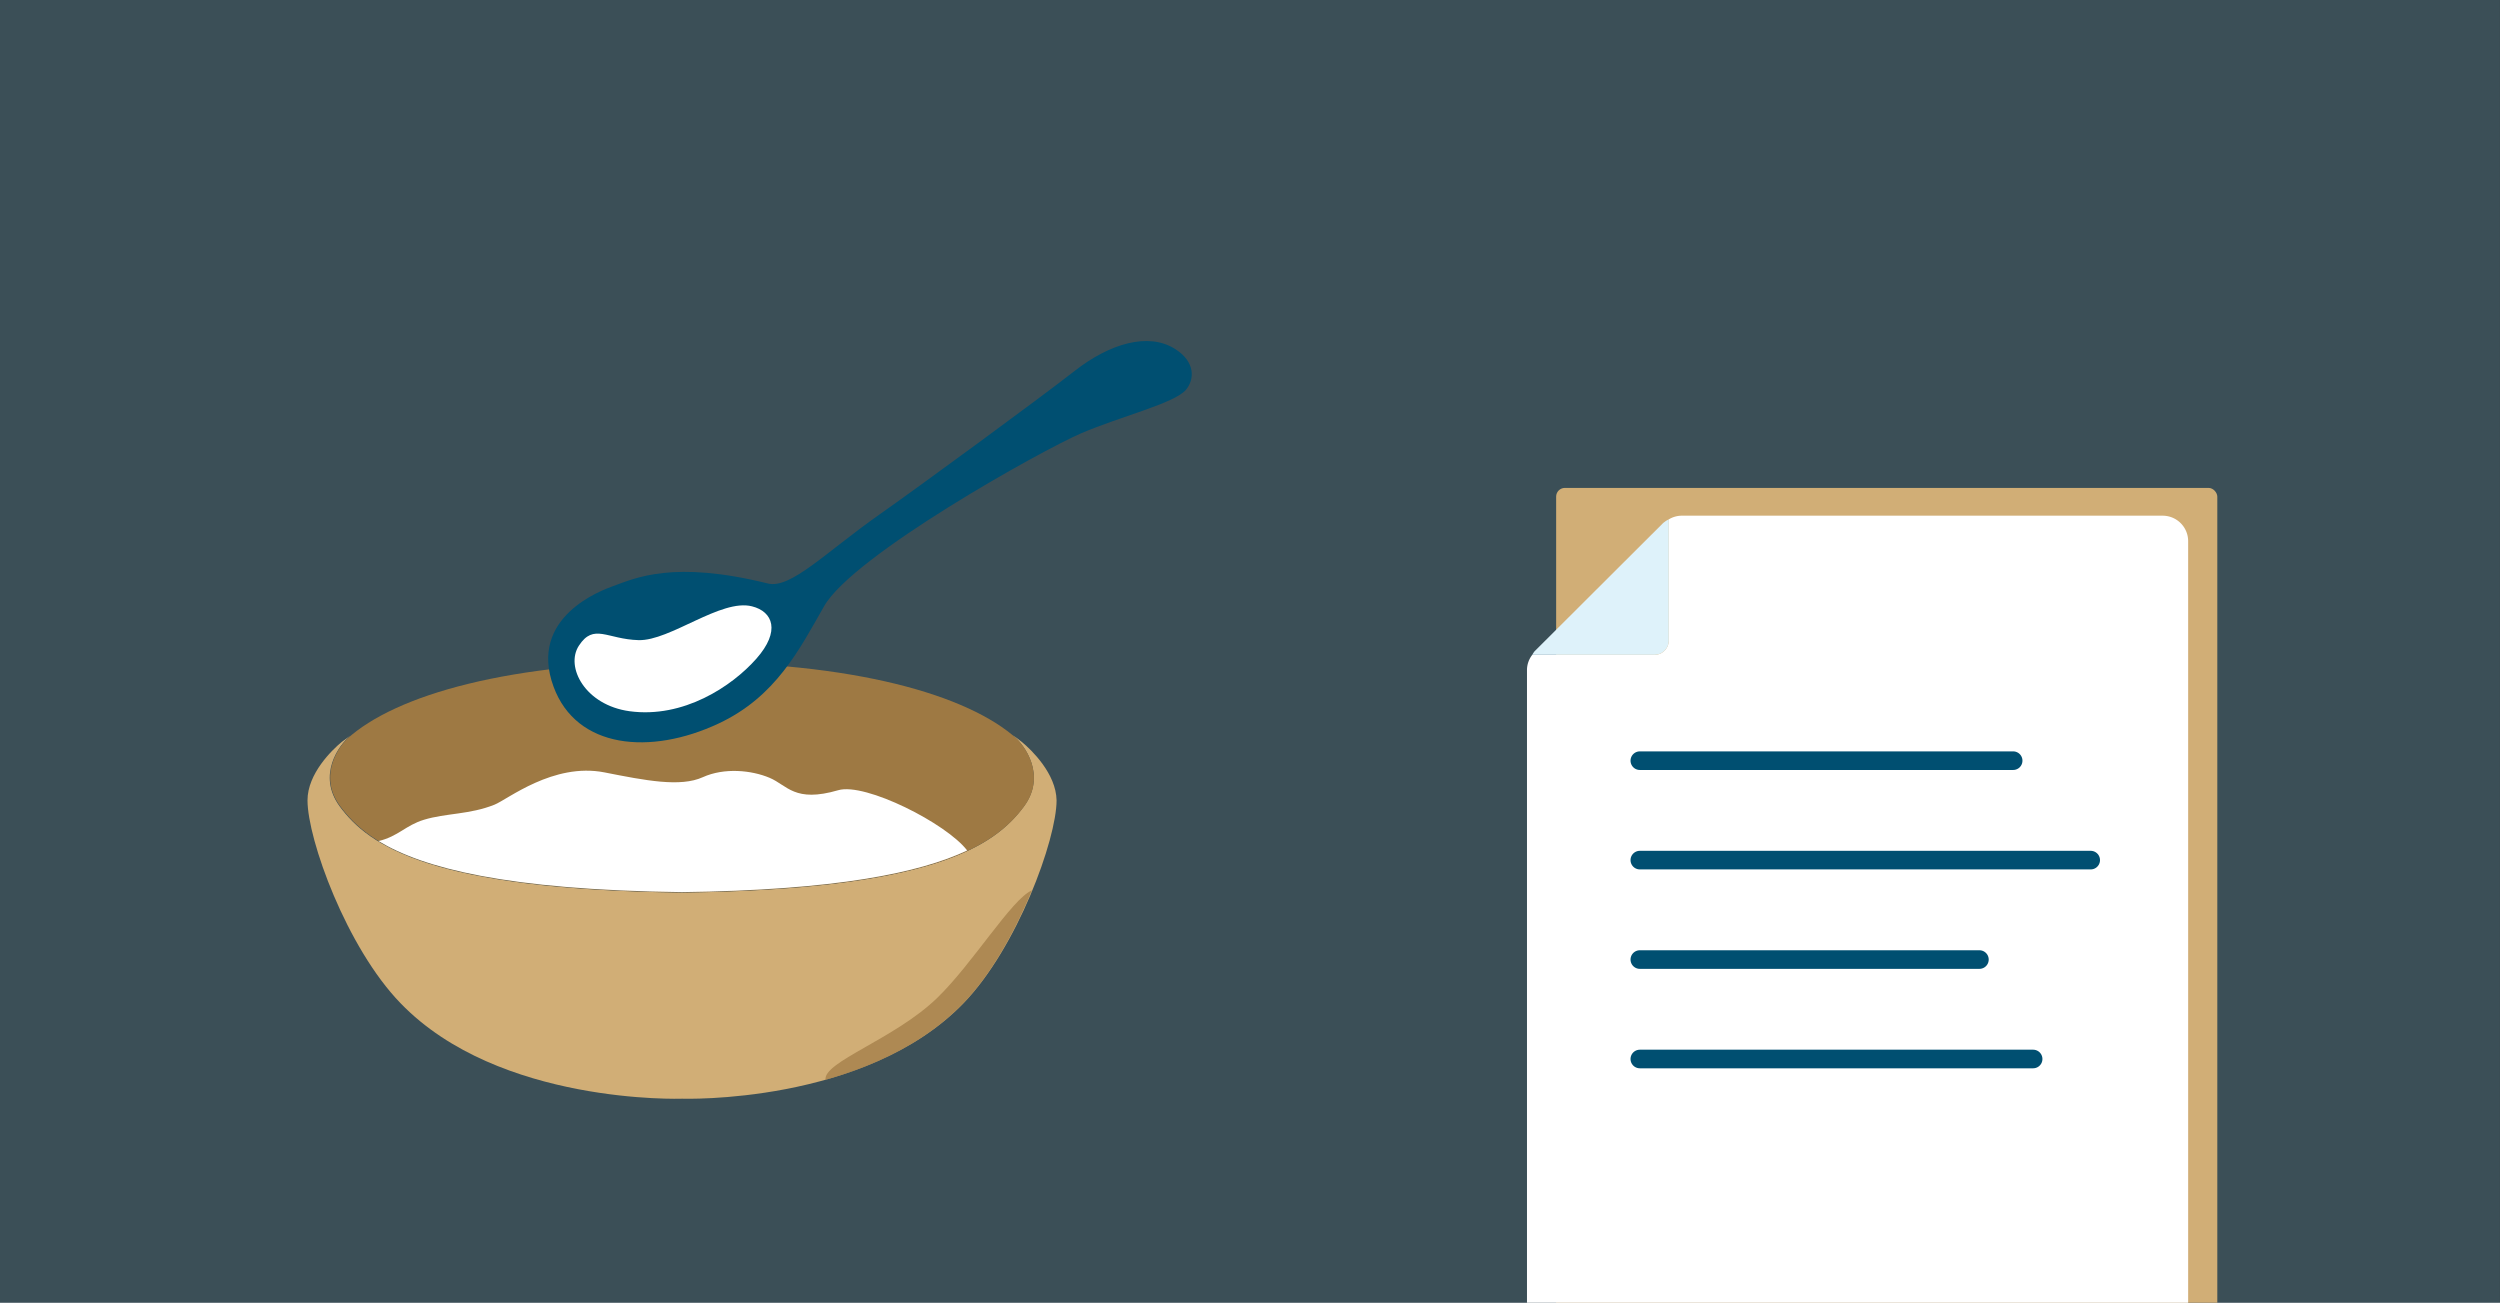
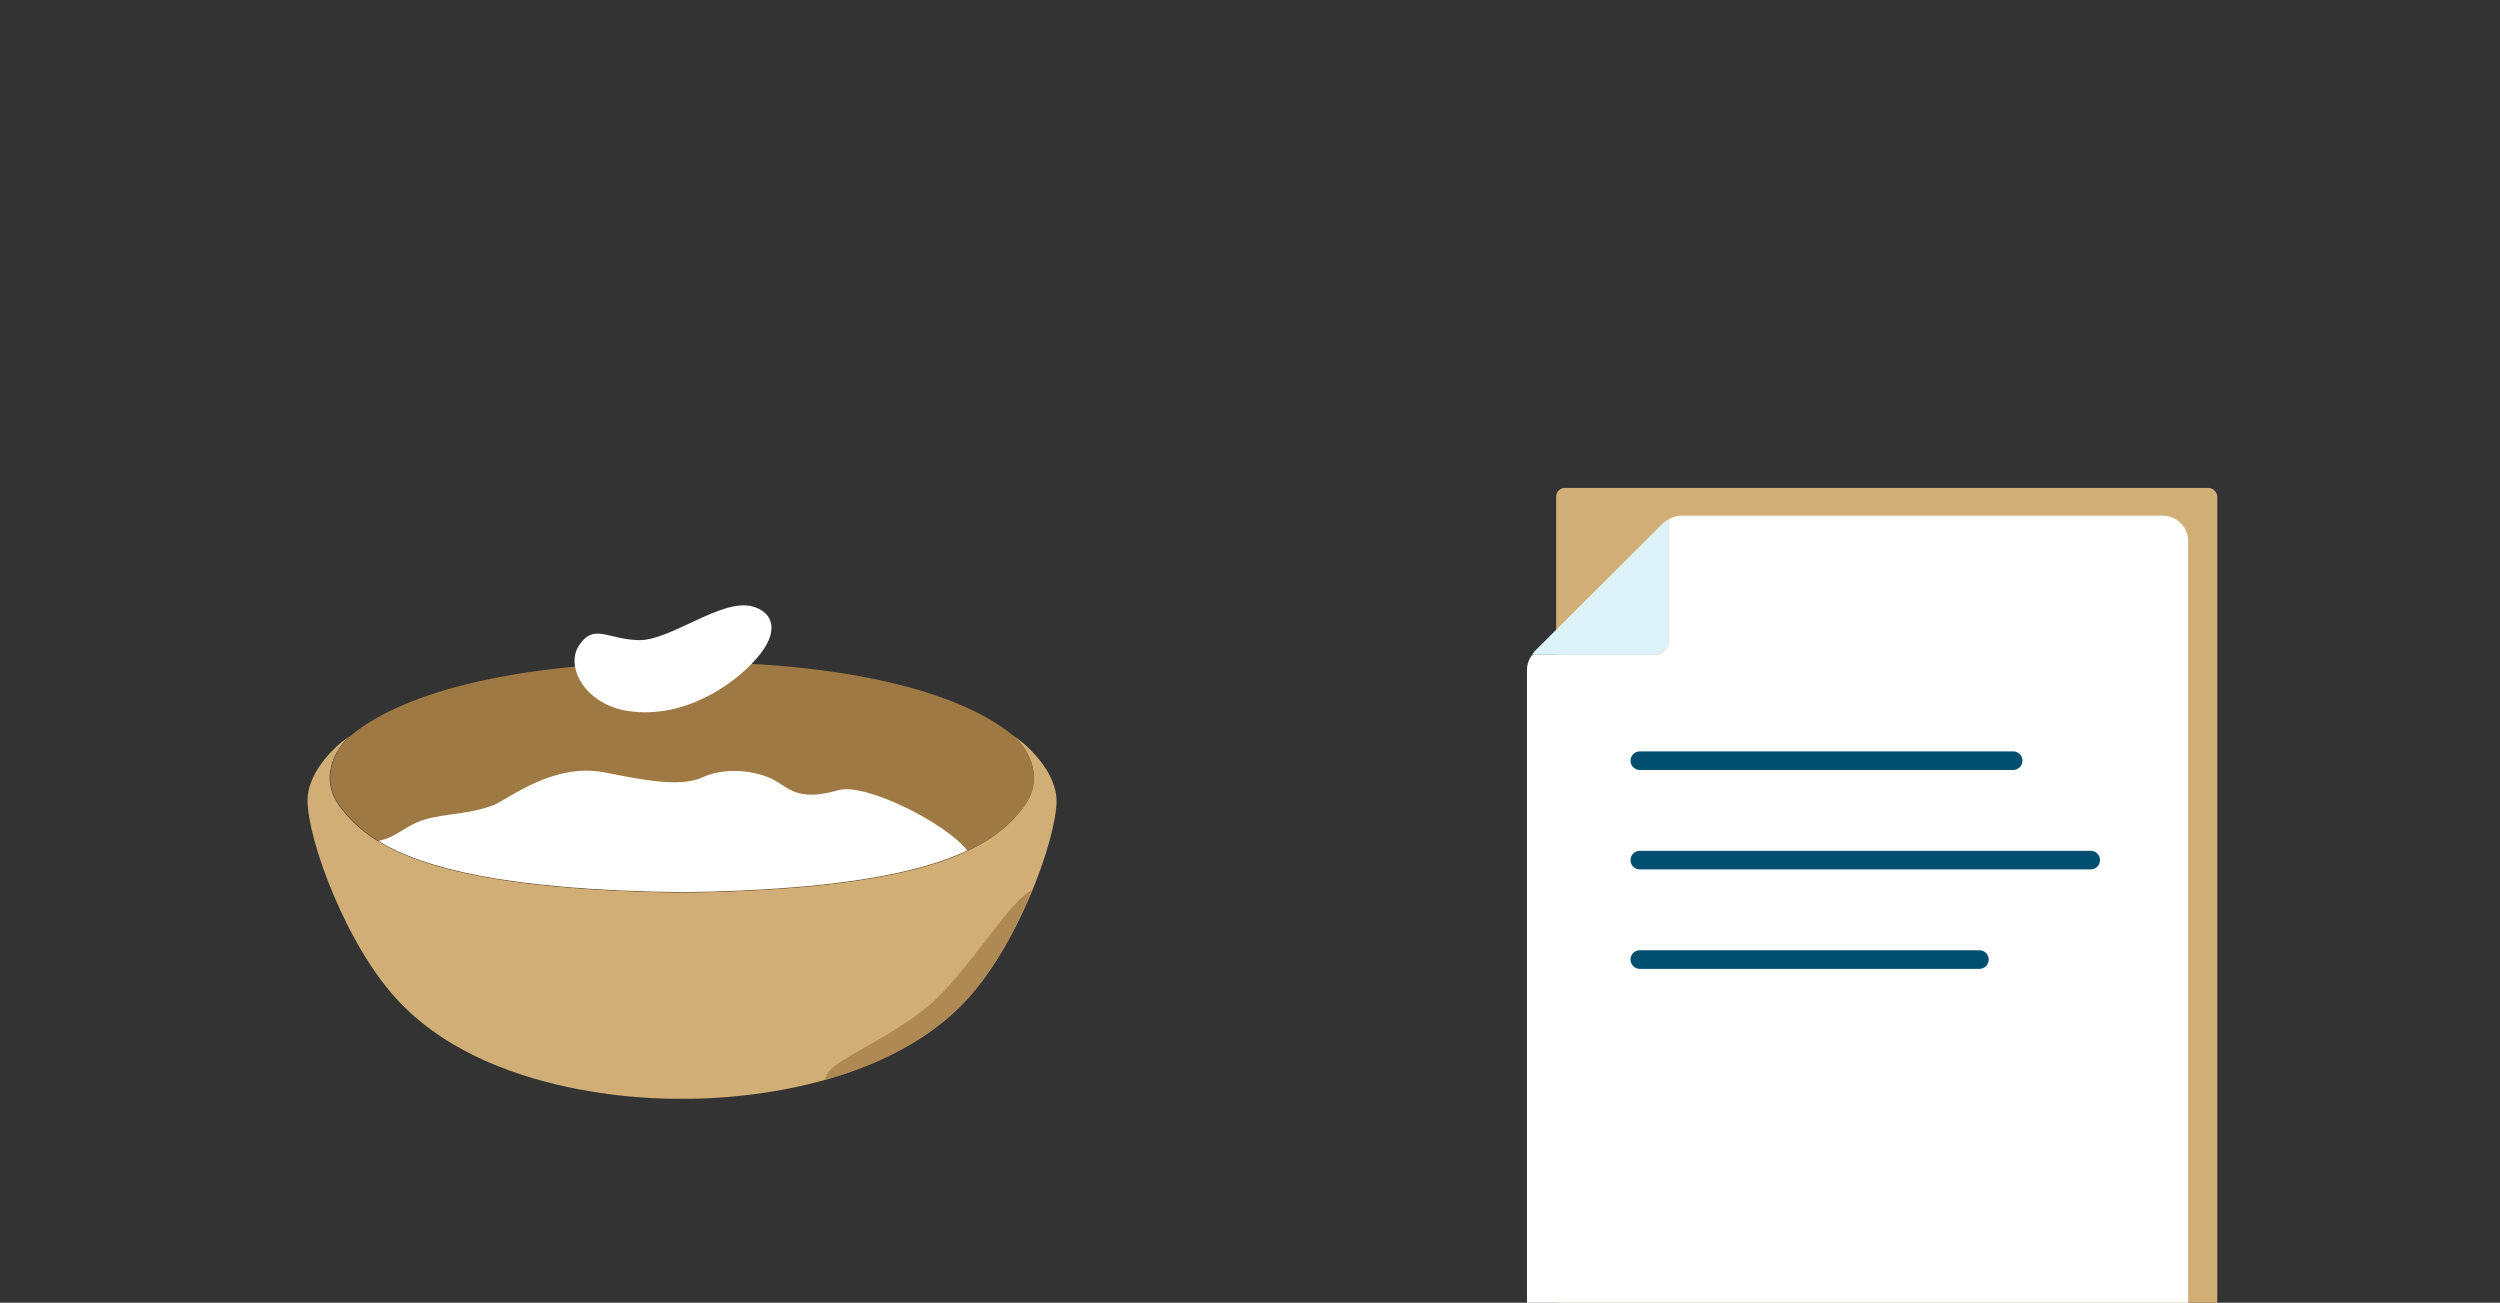
<svg xmlns="http://www.w3.org/2000/svg" id="Layer_2" data-name="Layer 2" viewBox="0 0 403 210">
  <rect x="0" y="0" width="403" height="210" fill="#333333" stroke="none" />
  <defs>
    <style>.cls-1{fill:none;}.cls-2{fill:#5bc2e8;opacity:0.2;}.cls-3{fill:#d1ae76;}.cls-4,.cls-7{fill:#9e7943;}.cls-5{fill:#fff;}.cls-6{fill:#004f71;}.cls-7{opacity:0.69;}.cls-8{clip-path:url(#clip-path);}.cls-9{fill:#dadada;stroke:#004f71;stroke-linecap:round;stroke-linejoin:round;stroke-width:3px;}</style>
    <clipPath id="clip-path">
      <rect class="cls-1" x="-0.11" y="-0.13" width="403.1" height="210.2" />
    </clipPath>
  </defs>
-   <rect class="cls-2" x="-0.11" y="-0.13" width="403.1" height="210.2" />
  <path class="cls-3" d="M164.72,119.6c-.47-.39-1.51-1.14-1.38-1,1.87,1.5,5.37,6.42,1.72,11.38-4.77,6.48-14.91,13.4-55.15,13.91-40.25-.51-50.39-7.43-55.16-13.91-3.65-5-.15-9.88,1.72-11.38.13-.1-.91.65-1.38,1-1.56,1.28-5.52,5.11-5.52,9.41,0,6.31,6.31,23.76,15,32.71,15.86,16.44,45.38,15.39,45.38,15.39s29.51,1,45.37-15.39c8.65-8.95,15-26.4,15-32.71C170.24,124.71,166.28,120.88,164.72,119.6Z" />
  <path class="cls-4" d="M163.94,119.12c-7.84-7.1-26.36-12.47-54-12.39-27.68-.08-46.2,5.29-54,12.39-1.9,1.93-4.41,6.36-1.12,10.82,4.77,6.48,14.91,13.4,55.16,13.91,40.24-.51,50.38-7.43,55.15-13.91C168.35,125.48,165.84,121.05,163.94,119.12Z" />
  <path class="cls-5" d="M135.13,127.38c-7.06,2.06-8.18-.78-11.08-2s-7.28-1.67-10.75-.1c-3.63,1.65-9.28.53-15.86-.77-8.25-1.62-15.64,4.38-17.74,5.21-4,1.6-7.83,1.35-11.34,2.42-3,.91-4.13,2.67-7.33,3.44,7.12,4.33,20.53,7.87,48.88,8.23,24.93-.32,38.31-3.1,46-6.71C152.6,132.75,139.47,126.11,135.13,127.38Z" />
-   <path class="cls-6" d="M123.79,94.06c3.67.9,9.28-5,18-11.14,5.84-4.09,25.74-18.66,31.42-23.11s11.92-6.28,16.21-3.56c3.33,2.1,3.13,4.94,1.76,6.58-1.83,2.18-10.51,4.28-16.86,7s-36.87,19.73-41.48,27.9c-4,7-7.77,14.57-17,18.9-11,5.16-22.91,4.08-26.6-5.92C85.08,99.46,97,95.15,98.83,94.48,102.47,93.17,108.53,90.28,123.79,94.06Z" />
  <path class="cls-5" d="M93.32,104.08c-2.24,3.42,1,9.59,8.17,10.57,8.67,1.18,16.49-4,20.43-8.46s2.68-7.6-.7-8.45c-5-1.27-13.21,5.59-18.28,5.45S95.71,100.41,93.32,104.08Z" />
  <path class="cls-7" d="M166.35,143.52c-3.28,1.42-9.48,11.73-15.27,17.34-6.86,6.65-18.43,10.32-18,13.21,7.77-2.19,16-5.93,22.21-12.34C159.81,157.05,163.68,150,166.35,143.52Z" />
  <g class="cls-8">
    <rect class="cls-3" x="250.85" y="78.65" width="106.58" height="144.45" rx="1.41" />
    <circle class="cls-5" cx="275.65" cy="122.08" r="1.23" />
    <circle class="cls-5" cx="276.64" cy="127.49" r="1.23" />
    <circle class="cls-5" cx="282.65" cy="122.08" r="1.23" />
    <circle class="cls-5" cx="270.97" cy="129.97" r="1.23" />
-     <path class="cls-5" d="M283.23,130a1.23,1.23,0,0,1,.5,2.41" />
    <path class="cls-5" d="M348.64,83.13H271a4.07,4.07,0,0,0-2,.6v19.54a2.3,2.3,0,0,1-2.3,2.29H247a4,4,0,0,0-.85,2.37V223.48a4.1,4.1,0,0,0,4.1,4.1h98.38a4.1,4.1,0,0,0,4.1-4.1V87.23A4.11,4.11,0,0,0,348.64,83.13Z" />
    <path class="cls-5" d="M269,103.27V83.73a4.32,4.32,0,0,0-.92.61L247.37,105a4,4,0,0,0-.36.55h19.65A2.3,2.3,0,0,0,269,103.27Z" />
    <path class="cls-2" d="M269,103.27V83.73a4.32,4.32,0,0,0-.92.61L247.37,105a4,4,0,0,0-.36.55h19.65A2.3,2.3,0,0,0,269,103.27Z" />
    <line class="cls-9" x1="264.34" y1="122.62" x2="324.52" y2="122.62" />
    <line class="cls-9" x1="264.34" y1="138.65" x2="337.02" y2="138.65" />
    <line class="cls-9" x1="264.34" y1="154.68" x2="319.08" y2="154.68" />
-     <line class="cls-9" x1="264.34" y1="170.71" x2="327.74" y2="170.71" />
  </g>
</svg>